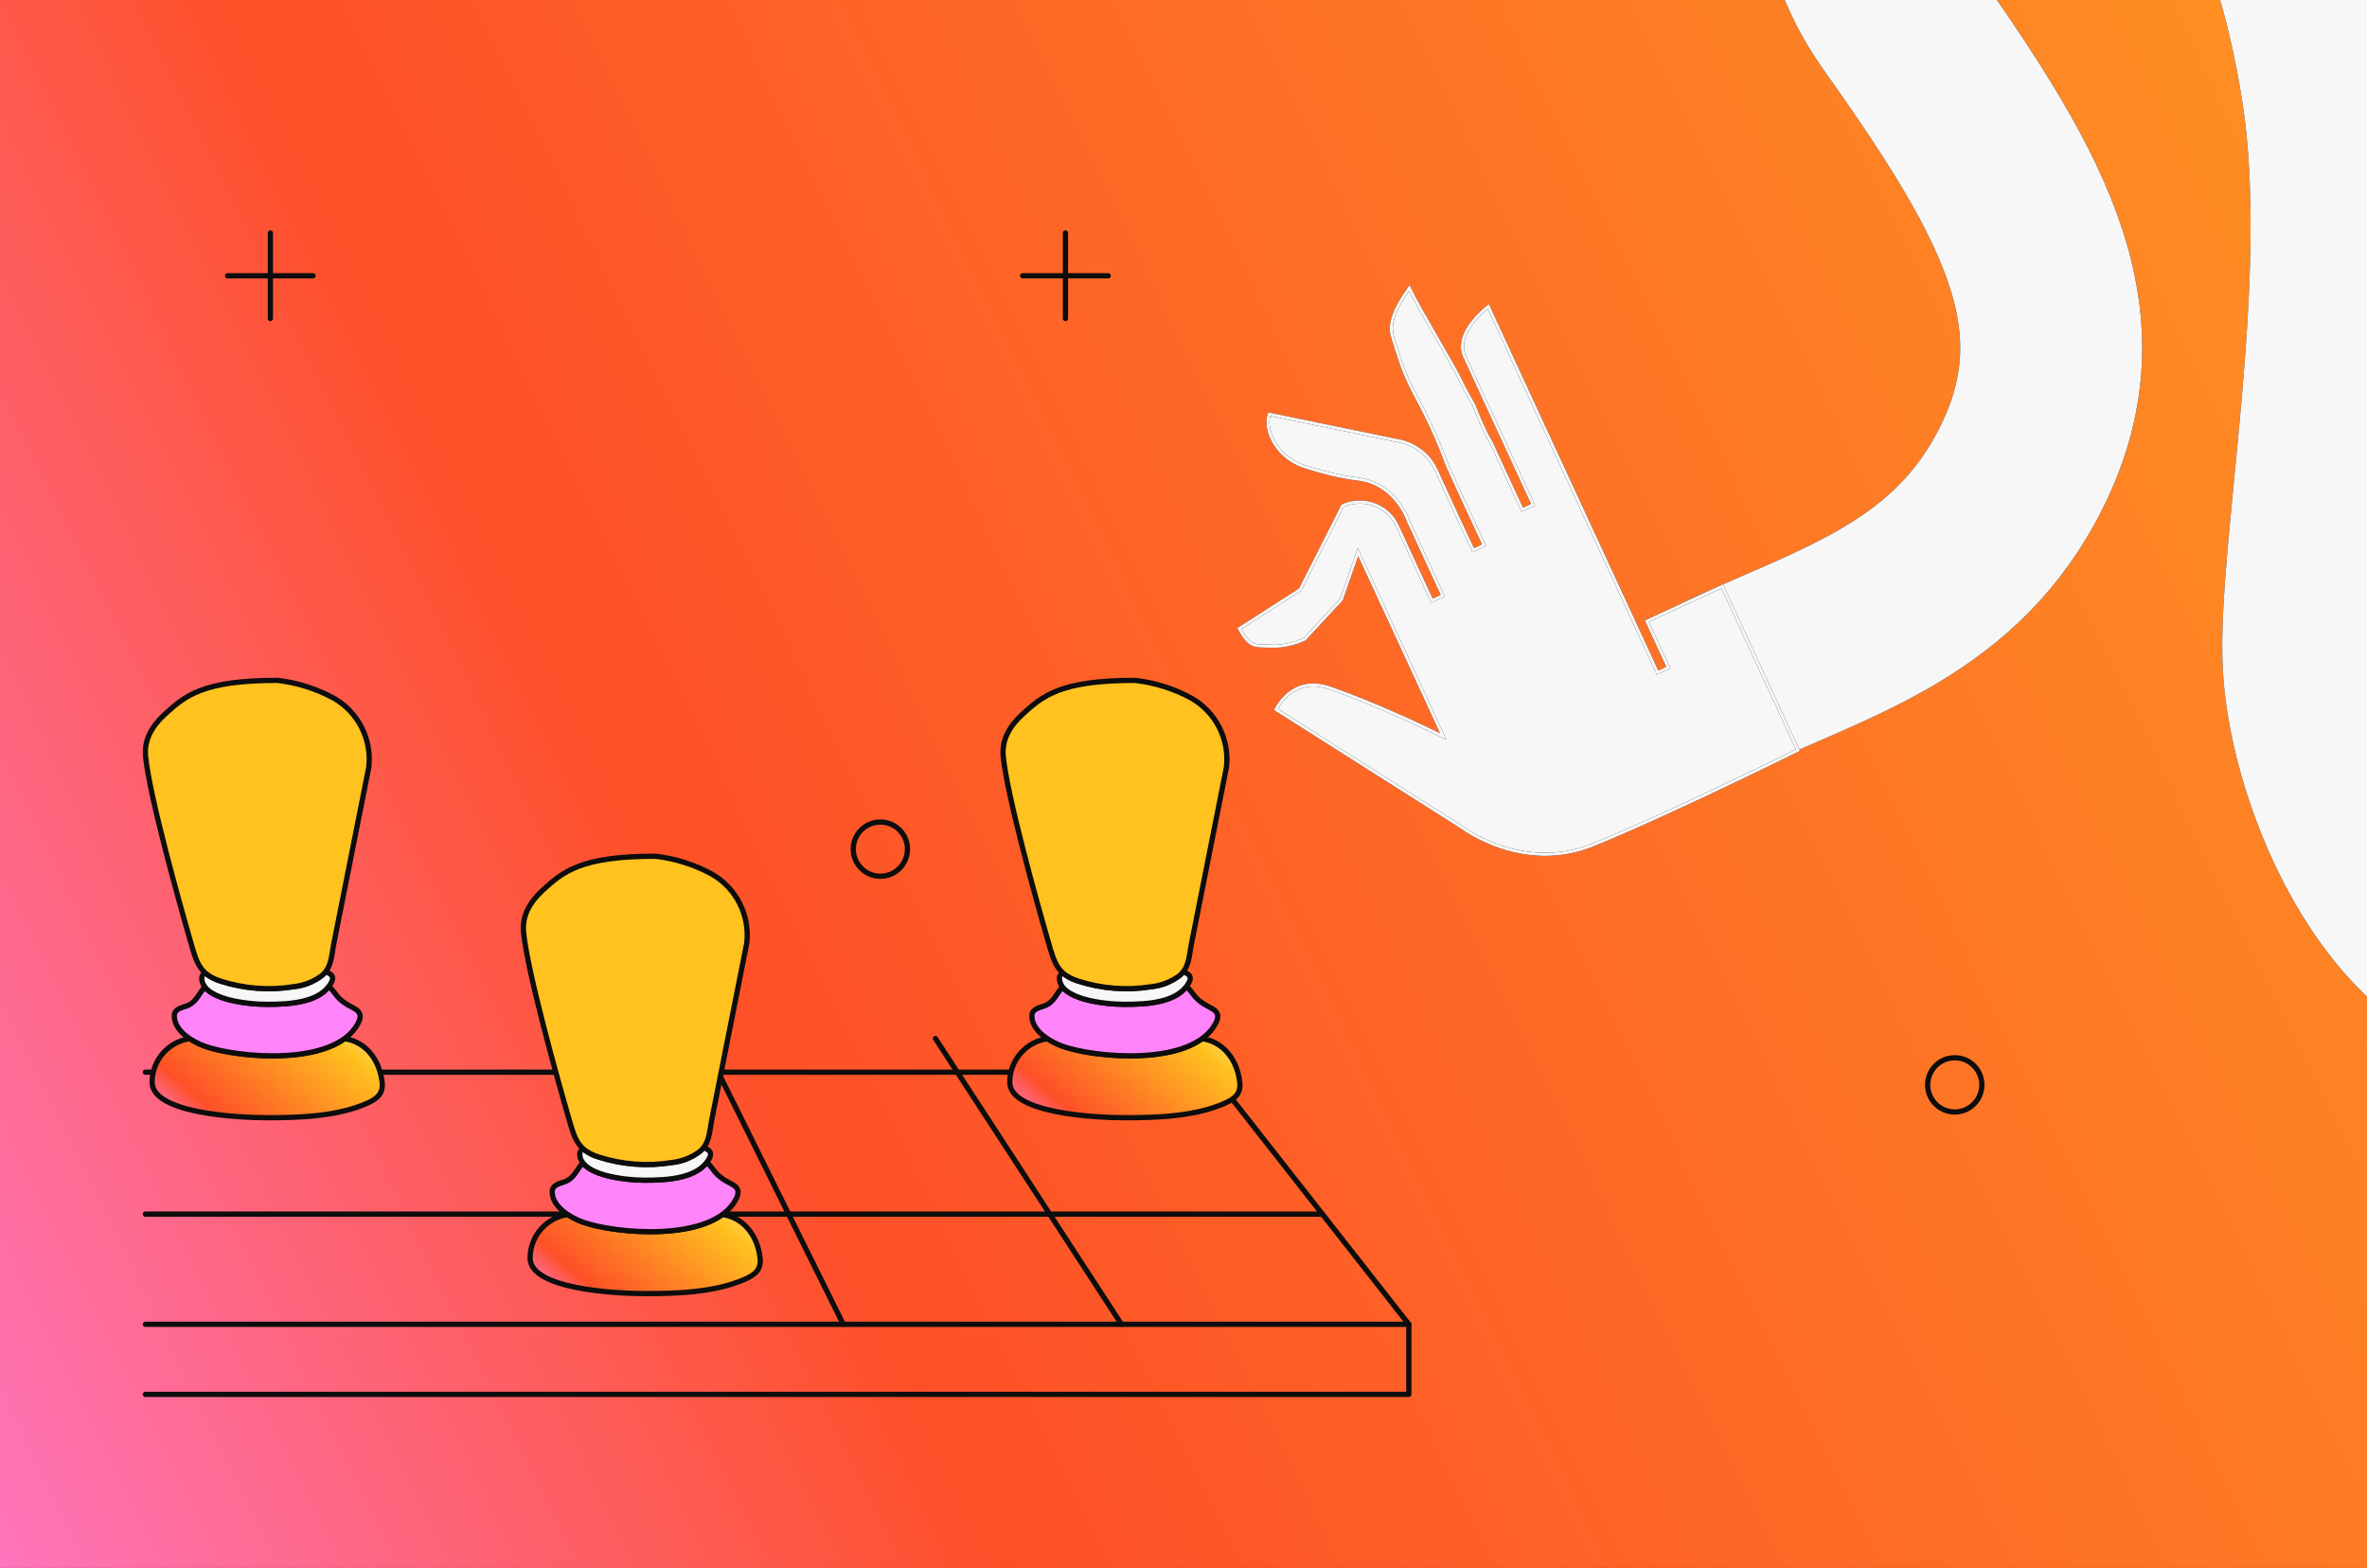
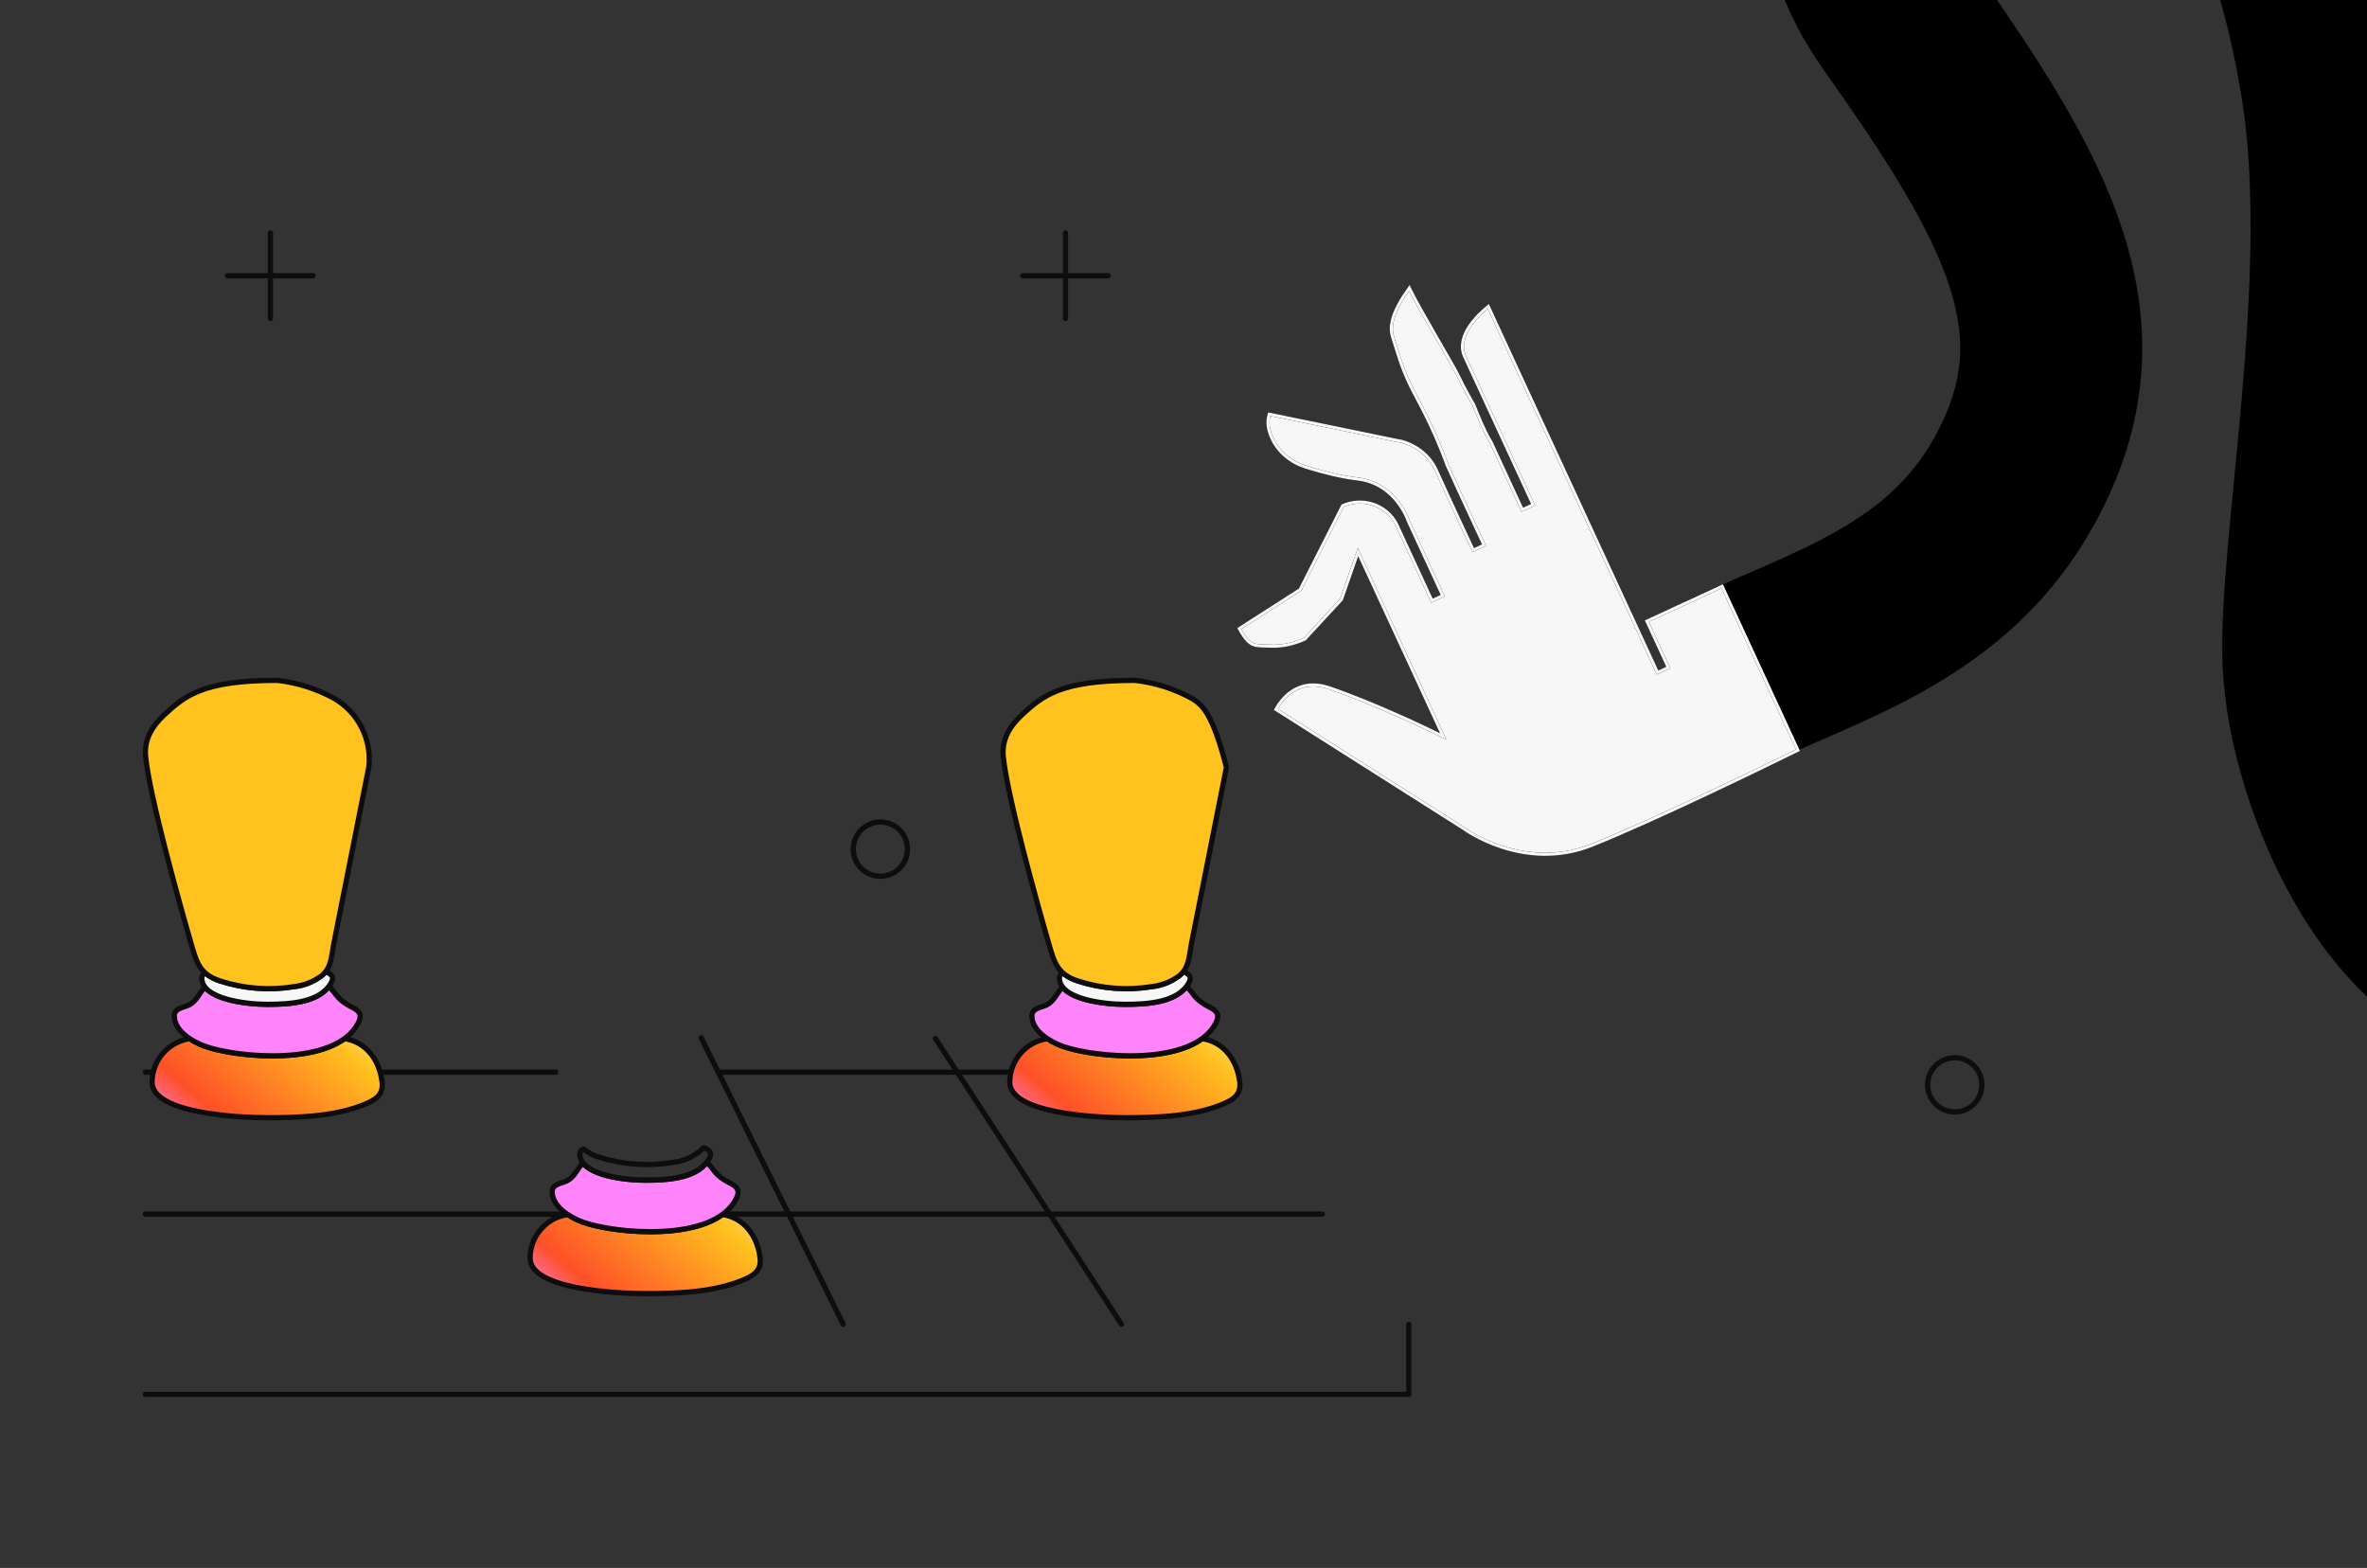
<svg xmlns="http://www.w3.org/2000/svg" width="311" height="206" viewBox="0 0 311 206" fill="none">
  <rect x="0" y="0" width="311" height="206" fill="#333333" stroke="none" />
  <g clip-path="url(#clip0_6291_14343)">
-     <rect width="311" height="206" fill="url(#paint0_linear_6291_14343)" />
    <path d="M74.51 159.514H19.102" stroke="#0D0D0D" stroke-width="0.689" stroke-linecap="round" stroke-linejoin="round" />
    <path d="M173.748 159.514H94.992" stroke="#0D0D0D" stroke-width="0.689" stroke-linecap="round" stroke-linejoin="round" />
    <path d="M73.013 140.863H19.102" stroke="#0D0D0D" stroke-width="0.689" stroke-linecap="round" stroke-linejoin="round" />
    <path d="M136.549 140.863H94.367" stroke="#0D0D0D" stroke-width="0.689" stroke-linecap="round" stroke-linejoin="round" />
-     <path d="M19.102 173.989H185.105L160.429 142.531" stroke="#0D0D0D" stroke-width="0.689" stroke-linecap="round" stroke-linejoin="round" />
    <path d="M19.102 183.197H185.105V173.989" stroke="#0D0D0D" stroke-width="0.689" stroke-linecap="round" stroke-linejoin="round" />
    <path d="M147.35 173.99L122.906 136.443" stroke="#0D0D0D" stroke-width="0.689" stroke-linecap="round" stroke-linejoin="round" />
    <path d="M110.796 173.99L92.133 136.357" stroke="#0D0D0D" stroke-width="0.689" stroke-linecap="round" stroke-linejoin="round" />
    <path d="M139.992 30.607V41.844" stroke="#0D0D0D" stroke-width="0.689" stroke-linecap="round" stroke-linejoin="round" />
    <path d="M145.604 36.226H134.367" stroke="#0D0D0D" stroke-width="0.689" stroke-linecap="round" stroke-linejoin="round" />
    <path d="M35.524 30.607V41.844" stroke="#0D0D0D" stroke-width="0.689" stroke-linecap="round" stroke-linejoin="round" />
    <path d="M41.135 36.226H29.899" stroke="#0D0D0D" stroke-width="0.689" stroke-linecap="round" stroke-linejoin="round" />
    <path d="M256.835 146.092C258.802 146.092 260.396 144.498 260.396 142.531C260.396 140.564 258.802 138.97 256.835 138.97C254.868 138.97 253.274 140.564 253.274 142.531C253.274 144.498 254.868 146.092 256.835 146.092Z" stroke="#0D0D0D" stroke-width="0.689" stroke-linecap="round" stroke-linejoin="round" />
    <path d="M115.671 115.122C117.638 115.122 119.232 113.527 119.232 111.56C119.232 109.593 117.638 107.999 115.671 107.999C113.704 107.999 112.109 109.593 112.109 111.56C112.109 113.527 113.704 115.122 115.671 115.122Z" stroke="#0D0D0D" stroke-width="0.689" stroke-linecap="round" stroke-linejoin="round" />
    <path d="M99.869 165.287C99.543 162.409 97.77 159.97 94.914 159.568C90.24 162.963 80.135 161.857 76.546 160.547C75.862 160.297 75.209 159.969 74.599 159.569C73.224 159.769 71.968 160.457 71.058 161.507C70.149 162.557 69.649 163.901 69.649 165.289C69.649 169.36 80.783 169.955 84.815 169.955C89.029 169.955 94.004 169.787 97.904 168.053C99.282 167.443 100.033 166.744 99.869 165.287Z" fill="url(#paint1_linear_6291_14343)" />
    <path d="M99.869 165.287C99.543 162.409 97.77 159.97 94.914 159.568C90.24 162.963 80.135 161.857 76.546 160.547C75.862 160.297 75.209 159.969 74.599 159.569C73.224 159.769 71.968 160.457 71.058 161.507C70.149 162.557 69.649 163.901 69.649 165.289C69.649 169.36 80.783 169.955 84.815 169.955C89.029 169.955 94.004 169.787 97.904 168.053C99.282 167.443 100.033 166.744 99.869 165.287Z" stroke="#0D0D0D" stroke-width="0.689" stroke-linecap="round" stroke-linejoin="round" />
    <path d="M96.003 155.485C93.771 154.372 93.918 153.64 92.862 152.705C91.245 154.828 87.662 155.056 84.769 155.056C82.391 155.056 77.945 154.562 76.577 152.77C75.842 153.58 75.477 154.651 74.484 155.143C73.788 155.49 72.555 155.545 72.555 156.577C72.555 158.564 74.937 159.962 76.543 160.549C80.711 162.072 93.664 163.317 96.699 157.558C97.234 156.541 96.993 155.978 96.003 155.485Z" fill="#FF84F9" stroke="#0D0D0D" stroke-width="0.689" stroke-linecap="round" stroke-linejoin="round" />
-     <path d="M92.681 150.87C92.596 150.83 92.503 150.813 92.41 150.818C91.299 151.92 89.836 152.599 88.277 152.736C85.037 153.26 81.719 153.004 78.597 151.991C77.888 151.777 77.228 151.425 76.654 150.955C76.517 150.998 76.396 151.083 76.31 151.197C76.223 151.312 76.175 151.45 76.172 151.594C76.172 154.358 81.942 155.057 84.774 155.057C87.861 155.057 91.739 154.8 93.168 152.246C93.549 151.57 93.378 151.201 92.681 150.87Z" fill="#F7F7F7" />
    <path d="M92.681 150.87C92.596 150.83 92.503 150.813 92.41 150.818C91.299 151.92 89.836 152.599 88.277 152.736C85.037 153.26 81.719 153.004 78.597 151.991C77.888 151.777 77.228 151.425 76.654 150.955C76.517 150.998 76.396 151.083 76.31 151.197C76.223 151.312 76.175 151.45 76.172 151.594C76.172 154.358 81.942 155.057 84.774 155.057C87.861 155.057 91.739 154.8 93.168 152.246C93.549 151.57 93.378 151.201 92.681 150.87Z" stroke="#0D0D0D" stroke-width="0.689" stroke-linecap="round" stroke-linejoin="round" />
-     <path d="M86.101 112.492C76.297 112.492 73.974 114.515 71.241 117.021C69.674 118.493 68.575 120.249 68.793 122.492C69.302 127.702 73.248 141.804 74.705 146.835C75.493 149.555 75.856 151.089 78.596 151.99C81.718 153.003 85.037 153.259 88.277 152.735C89.58 152.586 90.823 152.105 91.888 151.339C93.225 150.257 93.198 148.782 93.496 147.222C93.766 145.809 97.975 124.693 98.118 123.915C98.326 122.112 97.998 120.286 97.174 118.668C96.35 117.05 95.068 115.71 93.487 114.817C91.197 113.576 88.689 112.787 86.101 112.492Z" fill="#FFC21F" stroke="#0D0D0D" stroke-width="0.689" stroke-linecap="round" stroke-linejoin="round" />
    <path d="M162.892 142.18C162.567 139.301 160.794 136.862 157.938 136.461C153.263 139.855 143.158 138.75 139.57 137.439C138.886 137.189 138.232 136.861 137.623 136.462C136.248 136.662 134.991 137.35 134.082 138.399C133.173 139.45 132.672 140.793 132.672 142.182C132.672 146.252 143.806 146.848 147.838 146.848C152.053 146.848 157.028 146.68 160.928 144.946C162.305 144.335 163.056 143.637 162.892 142.18Z" fill="url(#paint2_linear_6291_14343)" />
    <path d="M162.892 142.18C162.567 139.301 160.794 136.862 157.938 136.461C153.263 139.855 143.158 138.75 139.57 137.439C138.886 137.189 138.232 136.861 137.623 136.462C136.248 136.662 134.991 137.35 134.082 138.399C133.173 139.45 132.672 140.793 132.672 142.182C132.672 146.252 143.806 146.848 147.838 146.848C152.053 146.848 157.028 146.68 160.928 144.946C162.305 144.335 163.056 143.637 162.892 142.18Z" stroke="#0D0D0D" stroke-width="0.689" stroke-linecap="round" stroke-linejoin="round" />
    <path d="M159.026 132.379C156.794 131.267 156.941 130.535 155.885 129.6C154.268 131.722 150.686 131.951 147.792 131.951C145.415 131.951 140.968 131.457 139.601 129.664C138.865 130.475 138.501 131.546 137.508 132.038C136.811 132.384 135.578 132.439 135.578 133.472C135.578 135.458 137.96 136.856 139.567 137.444C143.734 138.966 156.687 140.212 159.723 134.453C160.257 133.436 160.017 132.872 159.026 132.379Z" fill="#FF84F9" stroke="#0D0D0D" stroke-width="0.689" stroke-linecap="round" stroke-linejoin="round" />
    <path d="M155.704 127.763C155.62 127.724 155.527 127.706 155.434 127.712C154.322 128.814 152.86 129.492 151.3 129.629C148.06 130.153 144.742 129.897 141.62 128.884C140.911 128.67 140.251 128.319 139.678 127.849C139.54 127.891 139.42 127.976 139.333 128.09C139.247 128.205 139.198 128.344 139.195 128.488C139.195 131.251 144.965 131.951 147.797 131.951C150.885 131.951 154.762 131.694 156.191 129.14C156.572 128.464 156.402 128.094 155.704 127.763Z" fill="#F7F7F7" />
    <path d="M155.704 127.763C155.62 127.724 155.527 127.706 155.434 127.712C154.322 128.814 152.86 129.492 151.3 129.629C148.06 130.153 144.742 129.897 141.62 128.884C140.911 128.67 140.251 128.319 139.678 127.849C139.54 127.891 139.42 127.976 139.333 128.09C139.247 128.205 139.198 128.344 139.195 128.488C139.195 131.251 144.965 131.951 147.797 131.951C150.885 131.951 154.762 131.694 156.191 129.14C156.572 128.464 156.402 128.094 155.704 127.763Z" stroke="#0D0D0D" stroke-width="0.689" stroke-linecap="round" stroke-linejoin="round" />
-     <path d="M149.124 89.386C139.32 89.386 136.998 91.409 134.265 93.915C132.698 95.386 131.598 97.142 131.817 99.385C132.325 104.596 136.272 118.698 137.729 123.729C138.516 126.449 138.88 127.983 141.62 128.884C144.742 129.897 148.06 130.153 151.3 129.629C152.603 129.479 153.847 128.999 154.912 128.233C156.249 127.151 156.221 125.676 156.519 124.116C156.789 122.703 160.999 101.586 161.142 100.809C161.349 99.005 161.021 97.18 160.197 95.562C159.374 93.944 158.091 92.603 156.51 91.71C154.22 90.469 151.713 89.681 149.124 89.386Z" fill="#FFC21F" stroke="#0D0D0D" stroke-width="0.689" stroke-linecap="round" stroke-linejoin="round" />
+     <path d="M149.124 89.386C139.32 89.386 136.998 91.409 134.265 93.915C132.698 95.386 131.598 97.142 131.817 99.385C132.325 104.596 136.272 118.698 137.729 123.729C138.516 126.449 138.88 127.983 141.62 128.884C144.742 129.897 148.06 130.153 151.3 129.629C152.603 129.479 153.847 128.999 154.912 128.233C156.249 127.151 156.221 125.676 156.519 124.116C156.789 122.703 160.999 101.586 161.142 100.809C159.374 93.944 158.091 92.603 156.51 91.71C154.22 90.469 151.713 89.681 149.124 89.386Z" fill="#FFC21F" stroke="#0D0D0D" stroke-width="0.689" stroke-linecap="round" stroke-linejoin="round" />
    <path d="M50.205 142.18C49.88 139.301 48.106 136.862 45.251 136.461C40.576 139.855 30.471 138.75 26.883 137.439C26.198 137.189 25.545 136.861 24.936 136.462C23.561 136.662 22.304 137.35 21.395 138.399C20.485 139.45 19.985 140.793 19.985 142.182C19.985 146.252 31.119 146.848 35.151 146.848C39.366 146.848 44.341 146.68 48.24 144.946C49.618 144.335 50.369 143.637 50.205 142.18Z" fill="url(#paint3_linear_6291_14343)" />
    <path d="M50.205 142.18C49.88 139.301 48.106 136.862 45.251 136.461C40.576 139.855 30.471 138.75 26.883 137.439C26.198 137.189 25.545 136.861 24.936 136.462C23.561 136.662 22.304 137.35 21.395 138.399C20.485 139.45 19.985 140.793 19.985 142.182C19.985 146.252 31.119 146.848 35.151 146.848C39.366 146.848 44.341 146.68 48.24 144.946C49.618 144.335 50.369 143.637 50.205 142.18Z" stroke="#0D0D0D" stroke-width="0.689" stroke-linecap="round" stroke-linejoin="round" />
    <path d="M46.346 132.379C44.115 131.267 44.261 130.535 43.206 129.6C41.589 131.722 38.006 131.951 35.113 131.951C32.735 131.951 28.288 131.457 26.921 129.664C26.186 130.475 25.821 131.546 24.828 132.038C24.132 132.384 22.899 132.439 22.899 133.472C22.899 135.458 25.281 136.856 26.887 137.444C31.055 138.966 44.008 140.212 47.043 134.453C47.578 133.436 47.337 132.872 46.346 132.379Z" fill="#FF84F9" stroke="#0D0D0D" stroke-width="0.689" stroke-linecap="round" stroke-linejoin="round" />
    <path d="M43.017 127.763C42.932 127.724 42.839 127.706 42.746 127.712C41.635 128.814 40.172 129.492 38.613 129.629C35.373 130.153 32.055 129.897 28.933 128.884C28.224 128.67 27.564 128.319 26.991 127.849C26.853 127.891 26.733 127.976 26.646 128.09C26.559 128.205 26.511 128.344 26.508 128.488C26.508 131.251 32.278 131.951 35.11 131.951C38.197 131.951 42.075 131.694 43.504 129.14C43.885 128.464 43.714 128.094 43.017 127.763Z" fill="#F7F7F7" />
    <path d="M43.017 127.763C42.932 127.724 42.839 127.706 42.746 127.712C41.635 128.814 40.172 129.492 38.613 129.629C35.373 130.153 32.055 129.897 28.933 128.884C28.224 128.67 27.564 128.319 26.991 127.849C26.853 127.891 26.733 127.976 26.646 128.09C26.559 128.205 26.511 128.344 26.508 128.488C26.508 131.251 32.278 131.951 35.11 131.951C38.197 131.951 42.075 131.694 43.504 129.14C43.885 128.464 43.714 128.094 43.017 127.763Z" stroke="#0D0D0D" stroke-width="0.689" stroke-linecap="round" stroke-linejoin="round" />
    <path d="M36.437 89.386C26.633 89.386 24.31 91.409 21.577 93.915C20.011 95.386 18.911 97.142 19.13 99.385C19.638 104.596 23.584 118.698 25.041 123.729C25.829 126.449 26.192 127.983 28.933 128.884C32.054 129.897 35.373 130.153 38.613 129.629C39.916 129.479 41.159 128.999 42.224 128.233C43.562 127.151 43.534 125.676 43.832 124.116C44.102 122.703 48.312 101.586 48.454 100.809C48.662 99.005 48.334 97.18 47.51 95.562C46.686 93.944 45.404 92.603 43.823 91.71C41.533 90.469 39.025 89.681 36.437 89.386Z" fill="#FFC21F" stroke="#0D0D0D" stroke-width="0.689" stroke-linecap="round" stroke-linejoin="round" />
    <path d="M406.519 20C407.18 27.732 370.112 71.453 376.296 83.928C384.026 99.522 354.573 128.492 335.205 128.992C315.837 129.491 304.782 102.24 303.997 87.416C303.211 72.593 310.524 36.98 306.386 11.229C302.249 -14.521 292.53 -32.553 275.191 -36.589C257.852 -40.625 232.274 -21.856 249.355 2.251C266.436 26.357 275.754 42.98 264.752 63.035C255.951 79.079 240.482 83.252 226.45 89.861" stroke="black" stroke-width="23.914" />
-     <path d="M406.519 20C407.18 27.732 370.112 71.453 376.296 83.928C384.026 99.522 354.573 128.492 335.205 128.992C315.837 129.491 304.782 102.24 303.997 87.416C303.211 72.593 310.524 36.98 306.386 11.229C302.249 -14.521 292.53 -32.553 275.191 -36.589C257.852 -40.625 232.274 -21.856 249.355 2.251C266.436 26.357 275.754 42.98 264.752 63.035C255.951 79.079 240.482 83.252 226.45 89.861" stroke="#F7F7F7" stroke-width="23.914" />
    <path d="M185.168 37.84C185.877 39.298 187.253 41.715 188.562 43.985C189.978 46.441 191.31 48.719 191.659 49.475C192.017 50.249 192.516 51.182 192.924 51.918C193.129 52.286 193.311 52.607 193.442 52.835C193.507 52.949 193.56 53.04 193.597 53.103C193.615 53.134 193.629 53.158 193.639 53.175C193.641 53.179 193.644 53.184 193.646 53.188C193.648 53.193 193.651 53.2 193.654 53.208C193.664 53.233 193.678 53.27 193.696 53.318C193.733 53.413 193.787 53.55 193.855 53.72C193.991 54.06 194.183 54.53 194.406 55.048C194.846 56.075 195.416 57.308 195.921 58.108L200.019 66.973L201.436 66.318L192.447 46.874C191.809 45.493 192.263 44.083 193.086 42.854C193.832 41.742 194.857 40.814 195.547 40.256L217.783 88.358L219.199 87.703L216.381 81.606L226.278 77.031L236.231 98.561C232.826 100.237 217.539 107.714 209.162 111.059C200.151 114.653 192.364 108.903 192.231 108.808L192.231 108.807L192.222 108.801L167.635 93.201C167.982 92.567 168.656 91.56 169.721 90.843C170.872 90.068 172.495 89.62 174.701 90.377C177.644 91.386 180.863 92.732 183.356 93.832C184.602 94.382 185.666 94.87 186.422 95.223C186.801 95.399 187.102 95.542 187.311 95.641C187.415 95.691 187.497 95.731 187.553 95.758L187.633 95.797L187.645 95.803L189.11 96.506L189.618 96.75L178.425 72.536L178.26 73.009L176.256 78.762L171.441 83.963C170.025 84.612 168.48 84.967 166.938 84.894L166.211 84.874C165.988 84.871 165.787 84.867 165.599 84.857C165.223 84.838 164.916 84.791 164.629 84.669C164.083 84.436 163.56 83.904 162.83 82.585L170.775 77.491L170.821 77.461L170.846 77.412L176.404 66.441C179.004 65.276 182.084 66.276 183.429 68.74L183.553 68.984L188.145 78.917L189.561 78.262L185.054 68.511C184.983 68.299 184.55 67.105 183.565 65.871C182.592 64.654 181.075 63.388 178.835 62.998L178.378 62.932C176.219 62.678 173.95 62.095 172.203 61.564L171.489 61.341C169.554 60.721 167.907 59.359 167.085 57.516L167.084 57.515C166.641 56.535 166.429 55.453 166.766 54.413L183.791 57.917L183.799 57.919L183.808 57.92L183.947 57.936L183.96 57.938L183.972 57.938C183.958 57.938 183.96 57.937 183.995 57.943C184.023 57.948 184.063 57.957 184.113 57.969C184.213 57.993 184.353 58.031 184.522 58.087C184.863 58.199 185.321 58.381 185.82 58.661C186.819 59.22 187.976 60.166 188.692 61.714L188.707 61.746C189.684 63.914 190.872 66.487 191.82 68.524C192.294 69.543 192.708 70.428 193.005 71.062C193.154 71.379 193.273 71.633 193.356 71.81C193.398 71.898 193.431 71.967 193.453 72.014L193.574 72.276L194.991 71.621L194.906 71.438C194.882 71.386 193.313 68.055 191.709 64.568L190.148 61.144C188.068 55.439 186.097 52.381 185.118 50.263C184.131 48.128 183.782 46.822 182.953 44.219C182.565 43 182.978 41.605 183.603 40.357C184.126 39.312 184.771 38.413 185.168 37.84Z" fill="#F7F7F7" />
    <path d="M185.168 37.84C185.877 39.298 187.253 41.715 188.562 43.985C189.978 46.441 191.31 48.719 191.659 49.475C192.017 50.249 192.516 51.182 192.924 51.918C193.129 52.286 193.311 52.607 193.442 52.835C193.507 52.949 193.56 53.04 193.597 53.103C193.615 53.134 193.629 53.158 193.639 53.175C193.641 53.179 193.644 53.184 193.646 53.188C193.648 53.193 193.651 53.2 193.654 53.208C193.664 53.233 193.678 53.27 193.696 53.318C193.733 53.413 193.787 53.55 193.855 53.72C193.991 54.06 194.183 54.53 194.406 55.048C194.846 56.075 195.416 57.308 195.921 58.108L200.019 66.973L201.436 66.318L192.447 46.874C191.809 45.493 192.263 44.083 193.086 42.854C193.832 41.742 194.857 40.814 195.547 40.256L217.783 88.358L219.199 87.703L216.381 81.606L226.278 77.031L236.231 98.561C232.826 100.237 217.539 107.714 209.162 111.059C200.151 114.653 192.364 108.903 192.231 108.808L192.231 108.807L192.222 108.801L167.635 93.201C167.982 92.567 168.656 91.56 169.721 90.843C170.872 90.068 172.495 89.62 174.701 90.377C177.644 91.386 180.863 92.732 183.356 93.832C184.602 94.382 185.666 94.87 186.422 95.223C186.801 95.399 187.102 95.542 187.311 95.641C187.415 95.691 187.497 95.731 187.553 95.758L187.633 95.797L187.645 95.803L189.11 96.506L189.618 96.75L178.425 72.536L178.26 73.009L176.256 78.762L171.441 83.963C170.025 84.612 168.48 84.967 166.938 84.894L166.211 84.874C165.988 84.871 165.787 84.867 165.599 84.857C165.223 84.838 164.916 84.791 164.629 84.669C164.083 84.436 163.56 83.904 162.83 82.585L170.775 77.491L170.821 77.461L170.846 77.412L176.404 66.441C179.004 65.276 182.084 66.276 183.429 68.74L183.553 68.984L188.145 78.917L189.561 78.262L185.054 68.511C184.983 68.299 184.55 67.105 183.565 65.871C182.592 64.654 181.075 63.388 178.835 62.998L178.378 62.932C176.219 62.678 173.95 62.095 172.203 61.564L171.489 61.341C169.554 60.721 167.907 59.359 167.085 57.516L167.084 57.515C166.641 56.535 166.429 55.453 166.766 54.413L183.791 57.917L183.799 57.919L183.808 57.92L183.947 57.936L183.96 57.938L183.972 57.938C183.958 57.938 183.96 57.937 183.995 57.943C184.023 57.948 184.063 57.957 184.113 57.969C184.213 57.993 184.353 58.031 184.522 58.087C184.863 58.199 185.321 58.381 185.82 58.661C186.819 59.22 187.976 60.166 188.692 61.714L188.707 61.746C189.684 63.914 190.872 66.487 191.82 68.524C192.294 69.543 192.708 70.428 193.005 71.062C193.154 71.379 193.273 71.633 193.356 71.81C193.398 71.898 193.431 71.967 193.453 72.014L193.574 72.276L194.991 71.621L194.906 71.438C194.882 71.386 193.313 68.055 191.709 64.568L190.148 61.144C188.068 55.439 186.097 52.381 185.118 50.263C184.131 48.128 183.782 46.822 182.953 44.219C182.565 43 182.978 41.605 183.603 40.357C184.126 39.312 184.771 38.413 185.168 37.84Z" stroke="black" stroke-width="0.405" />
    <path d="M185.168 37.84C185.877 39.298 187.253 41.715 188.562 43.985C189.978 46.441 191.31 48.719 191.659 49.475C192.017 50.249 192.516 51.182 192.924 51.918C193.129 52.286 193.311 52.607 193.442 52.835C193.507 52.949 193.56 53.04 193.597 53.103C193.615 53.134 193.629 53.158 193.639 53.175C193.641 53.179 193.644 53.184 193.646 53.188C193.648 53.193 193.651 53.2 193.654 53.208C193.664 53.233 193.678 53.27 193.696 53.318C193.733 53.413 193.787 53.55 193.855 53.72C193.991 54.06 194.183 54.53 194.406 55.048C194.846 56.075 195.416 57.308 195.921 58.108L200.019 66.973L201.436 66.318L192.447 46.874C191.809 45.493 192.263 44.083 193.086 42.854C193.832 41.742 194.857 40.814 195.547 40.256L217.783 88.358L219.199 87.703L216.381 81.606L226.278 77.031L236.231 98.561C232.826 100.237 217.539 107.714 209.162 111.059C200.151 114.653 192.364 108.903 192.231 108.808L192.231 108.807L192.222 108.801L167.635 93.201C167.982 92.567 168.656 91.56 169.721 90.843C170.872 90.068 172.495 89.62 174.701 90.377C177.644 91.386 180.863 92.732 183.356 93.832C184.602 94.382 185.666 94.87 186.422 95.223C186.801 95.399 187.102 95.542 187.311 95.641C187.415 95.691 187.497 95.731 187.553 95.758L187.633 95.797L187.645 95.803L189.11 96.506L189.618 96.75L178.425 72.536L178.26 73.009L176.256 78.762L171.441 83.963C170.025 84.612 168.48 84.967 166.938 84.894L166.211 84.874C165.988 84.871 165.787 84.867 165.599 84.857C165.223 84.838 164.916 84.791 164.629 84.669C164.083 84.436 163.56 83.904 162.83 82.585L170.775 77.491L170.821 77.461L170.846 77.412L176.404 66.441C179.004 65.276 182.084 66.276 183.429 68.74L183.553 68.984L188.145 78.917L189.561 78.262L185.054 68.511C184.983 68.299 184.55 67.105 183.565 65.871C182.592 64.654 181.075 63.388 178.835 62.998L178.378 62.932C176.219 62.678 173.95 62.095 172.203 61.564L171.489 61.341C169.554 60.721 167.907 59.359 167.085 57.516L167.084 57.515C166.641 56.535 166.429 55.453 166.766 54.413L183.791 57.917L183.799 57.919L183.808 57.92L183.947 57.936L183.96 57.938L183.972 57.938C183.958 57.938 183.96 57.937 183.995 57.943C184.023 57.948 184.063 57.957 184.113 57.969C184.213 57.993 184.353 58.031 184.522 58.087C184.863 58.199 185.321 58.381 185.82 58.661C186.819 59.22 187.976 60.166 188.692 61.714L188.707 61.746C189.684 63.914 190.872 66.487 191.82 68.524C192.294 69.543 192.708 70.428 193.005 71.062C193.154 71.379 193.273 71.633 193.356 71.81C193.398 71.898 193.431 71.967 193.453 72.014L193.574 72.276L194.991 71.621L194.906 71.438C194.882 71.386 193.313 68.055 191.709 64.568L190.148 61.144C188.068 55.439 186.097 52.381 185.118 50.263C184.131 48.128 183.782 46.822 182.953 44.219C182.565 43 182.978 41.605 183.603 40.357C184.126 39.312 184.771 38.413 185.168 37.84Z" stroke="#F7F7F7" stroke-width="0.405" />
  </g>
  <defs>
    <linearGradient id="paint0_linear_6291_14343" x1="683.841" y1="-142.42" x2="-49.306" y2="217.595" gradientUnits="userSpaceOnUse">
      <stop stop-color="#F7F7F7" />
      <stop offset="0.267" stop-color="#FFC21F" />
      <stop offset="0.795" stop-color="#FE5028" />
      <stop offset="1" stop-color="#FF84F9" />
    </linearGradient>
    <linearGradient id="paint1_linear_6291_14343" x1="105.688" y1="158.335" x2="83.831" y2="183.527" gradientUnits="userSpaceOnUse">
      <stop stop-color="#F7F7F7" />
      <stop offset="0.267" stop-color="#FFC21F" />
      <stop offset="0.795" stop-color="#FE5028" />
      <stop offset="1" stop-color="#FF84F9" />
    </linearGradient>
    <linearGradient id="paint2_linear_6291_14343" x1="168.711" y1="135.228" x2="146.854" y2="160.42" gradientUnits="userSpaceOnUse">
      <stop stop-color="#F7F7F7" />
      <stop offset="0.267" stop-color="#FFC21F" />
      <stop offset="0.795" stop-color="#FE5028" />
      <stop offset="1" stop-color="#FF84F9" />
    </linearGradient>
    <linearGradient id="paint3_linear_6291_14343" x1="56.024" y1="135.228" x2="34.167" y2="160.42" gradientUnits="userSpaceOnUse">
      <stop stop-color="#F7F7F7" />
      <stop offset="0.267" stop-color="#FFC21F" />
      <stop offset="0.795" stop-color="#FE5028" />
      <stop offset="1" stop-color="#FF84F9" />
    </linearGradient>
    <clipPath id="clip0_6291_14343">
      <rect width="311" height="206" fill="white" />
    </clipPath>
  </defs>
</svg>